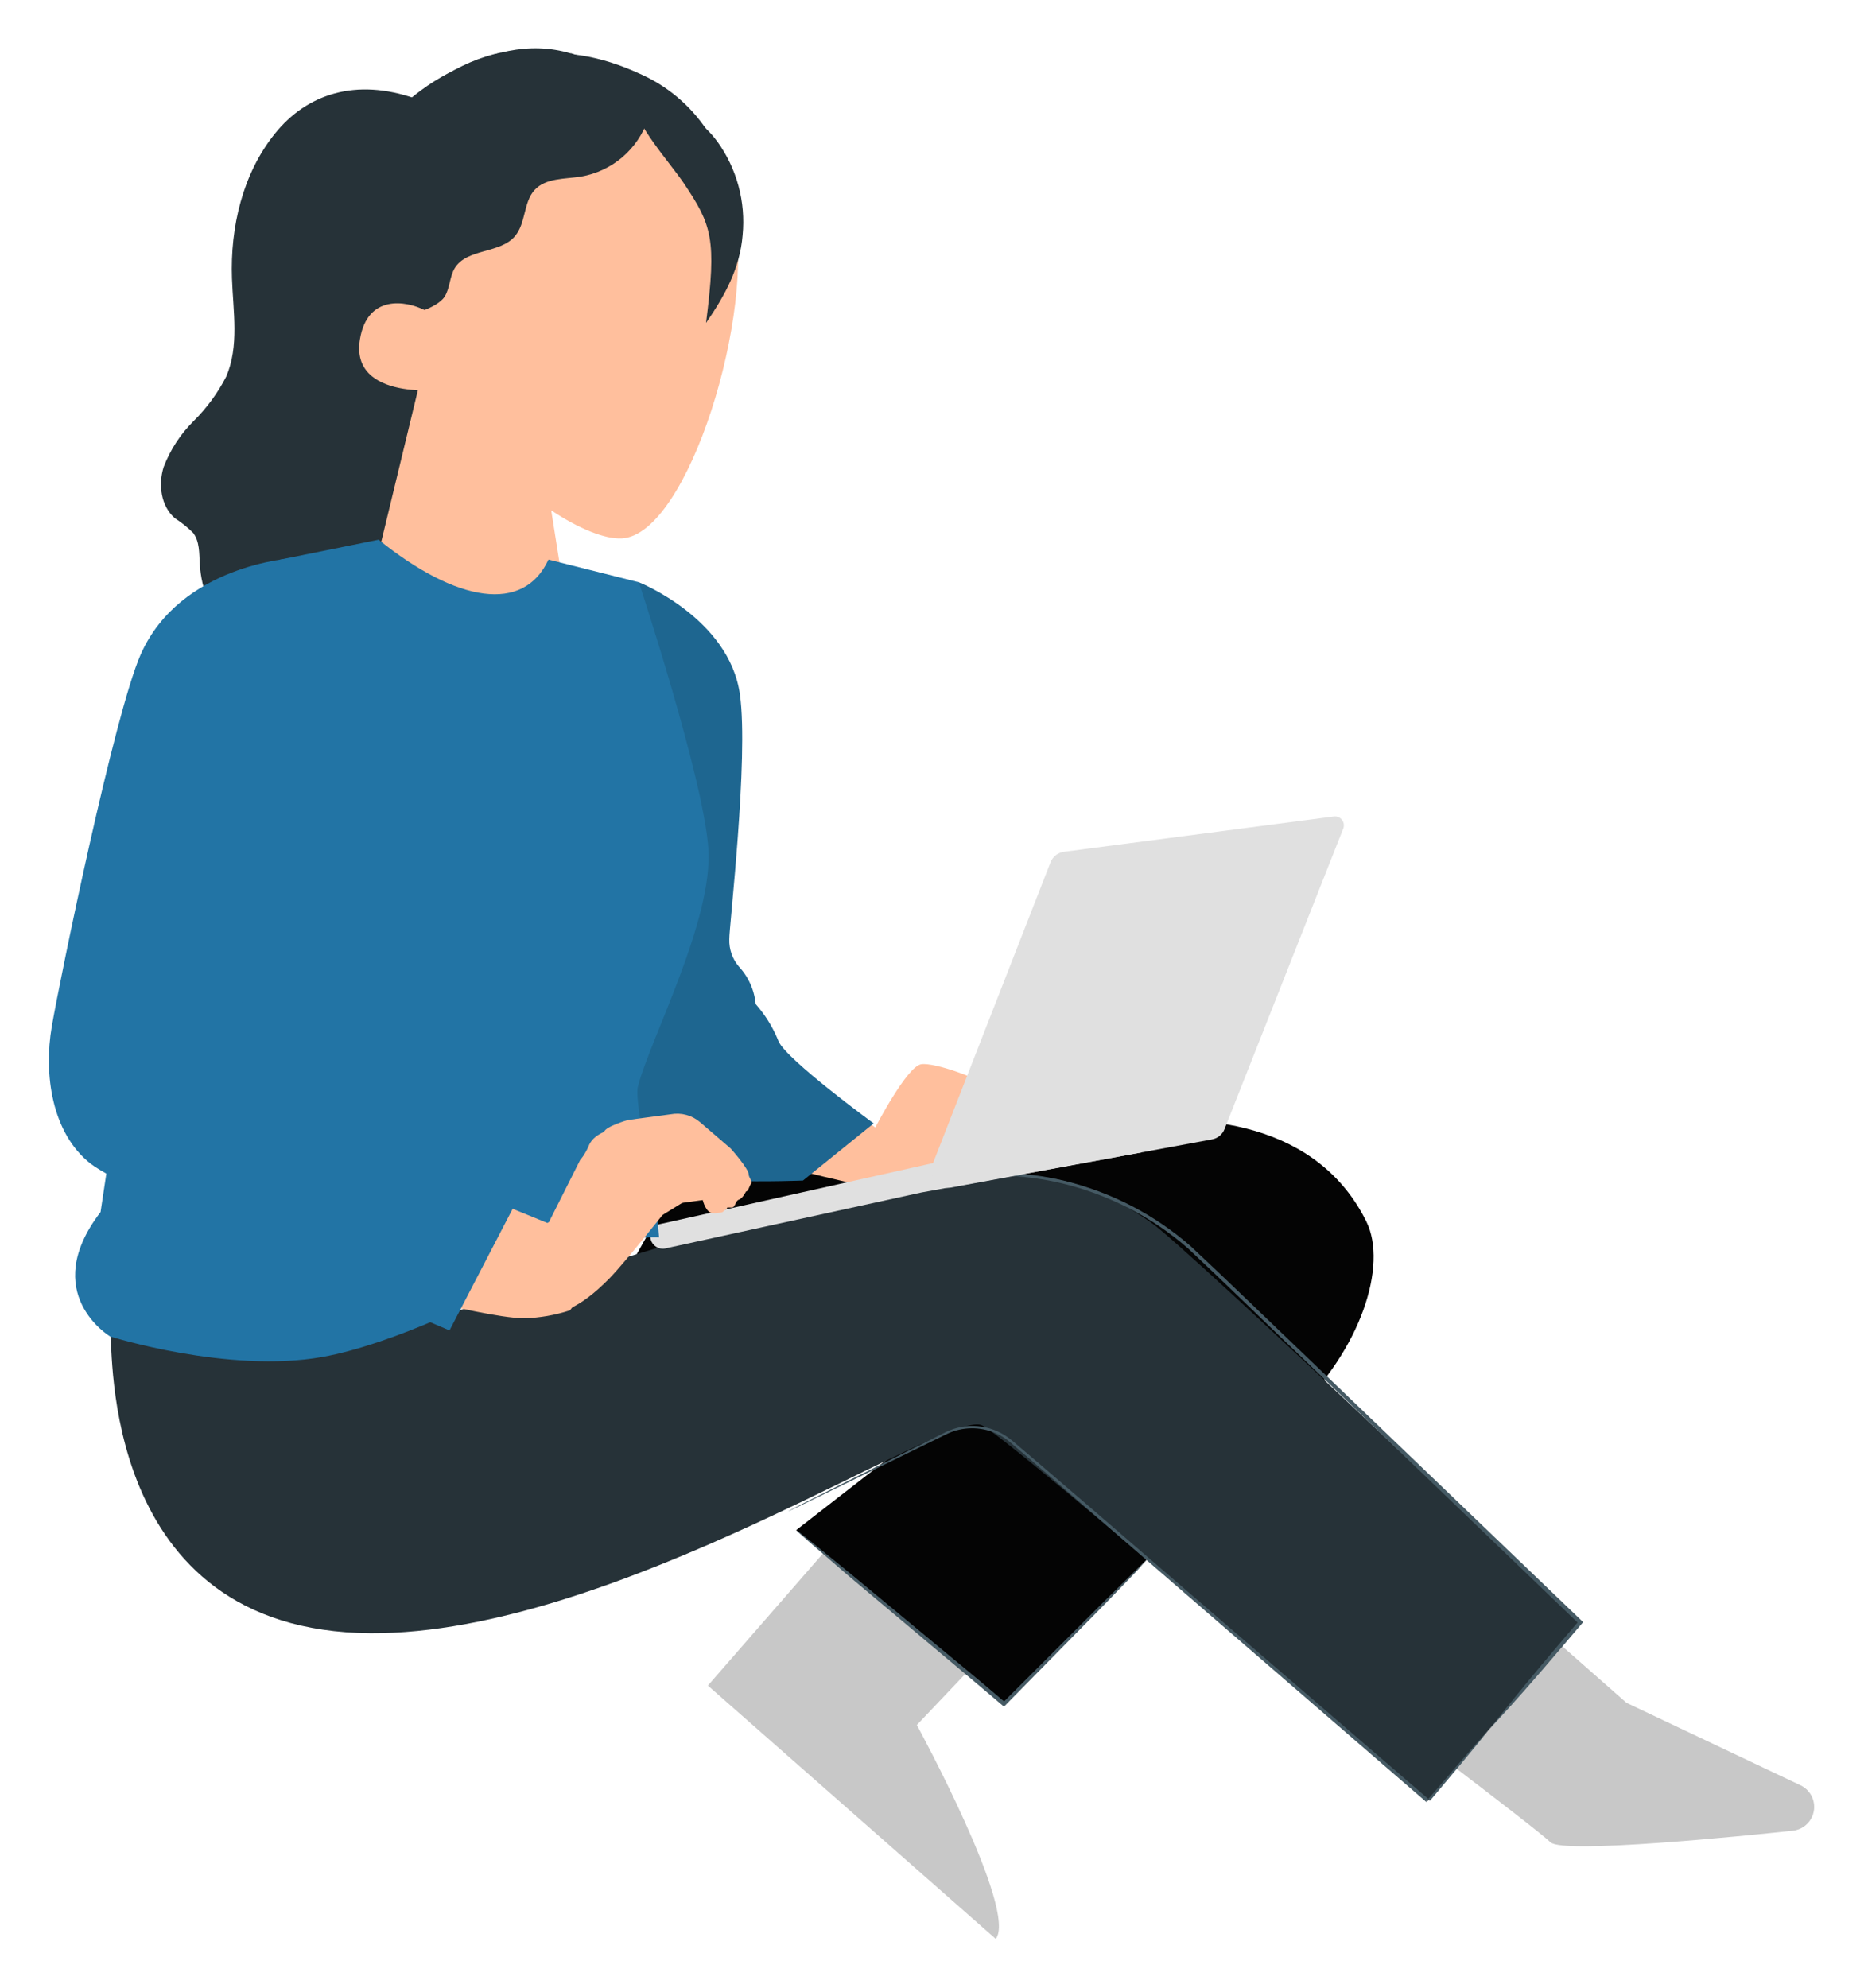
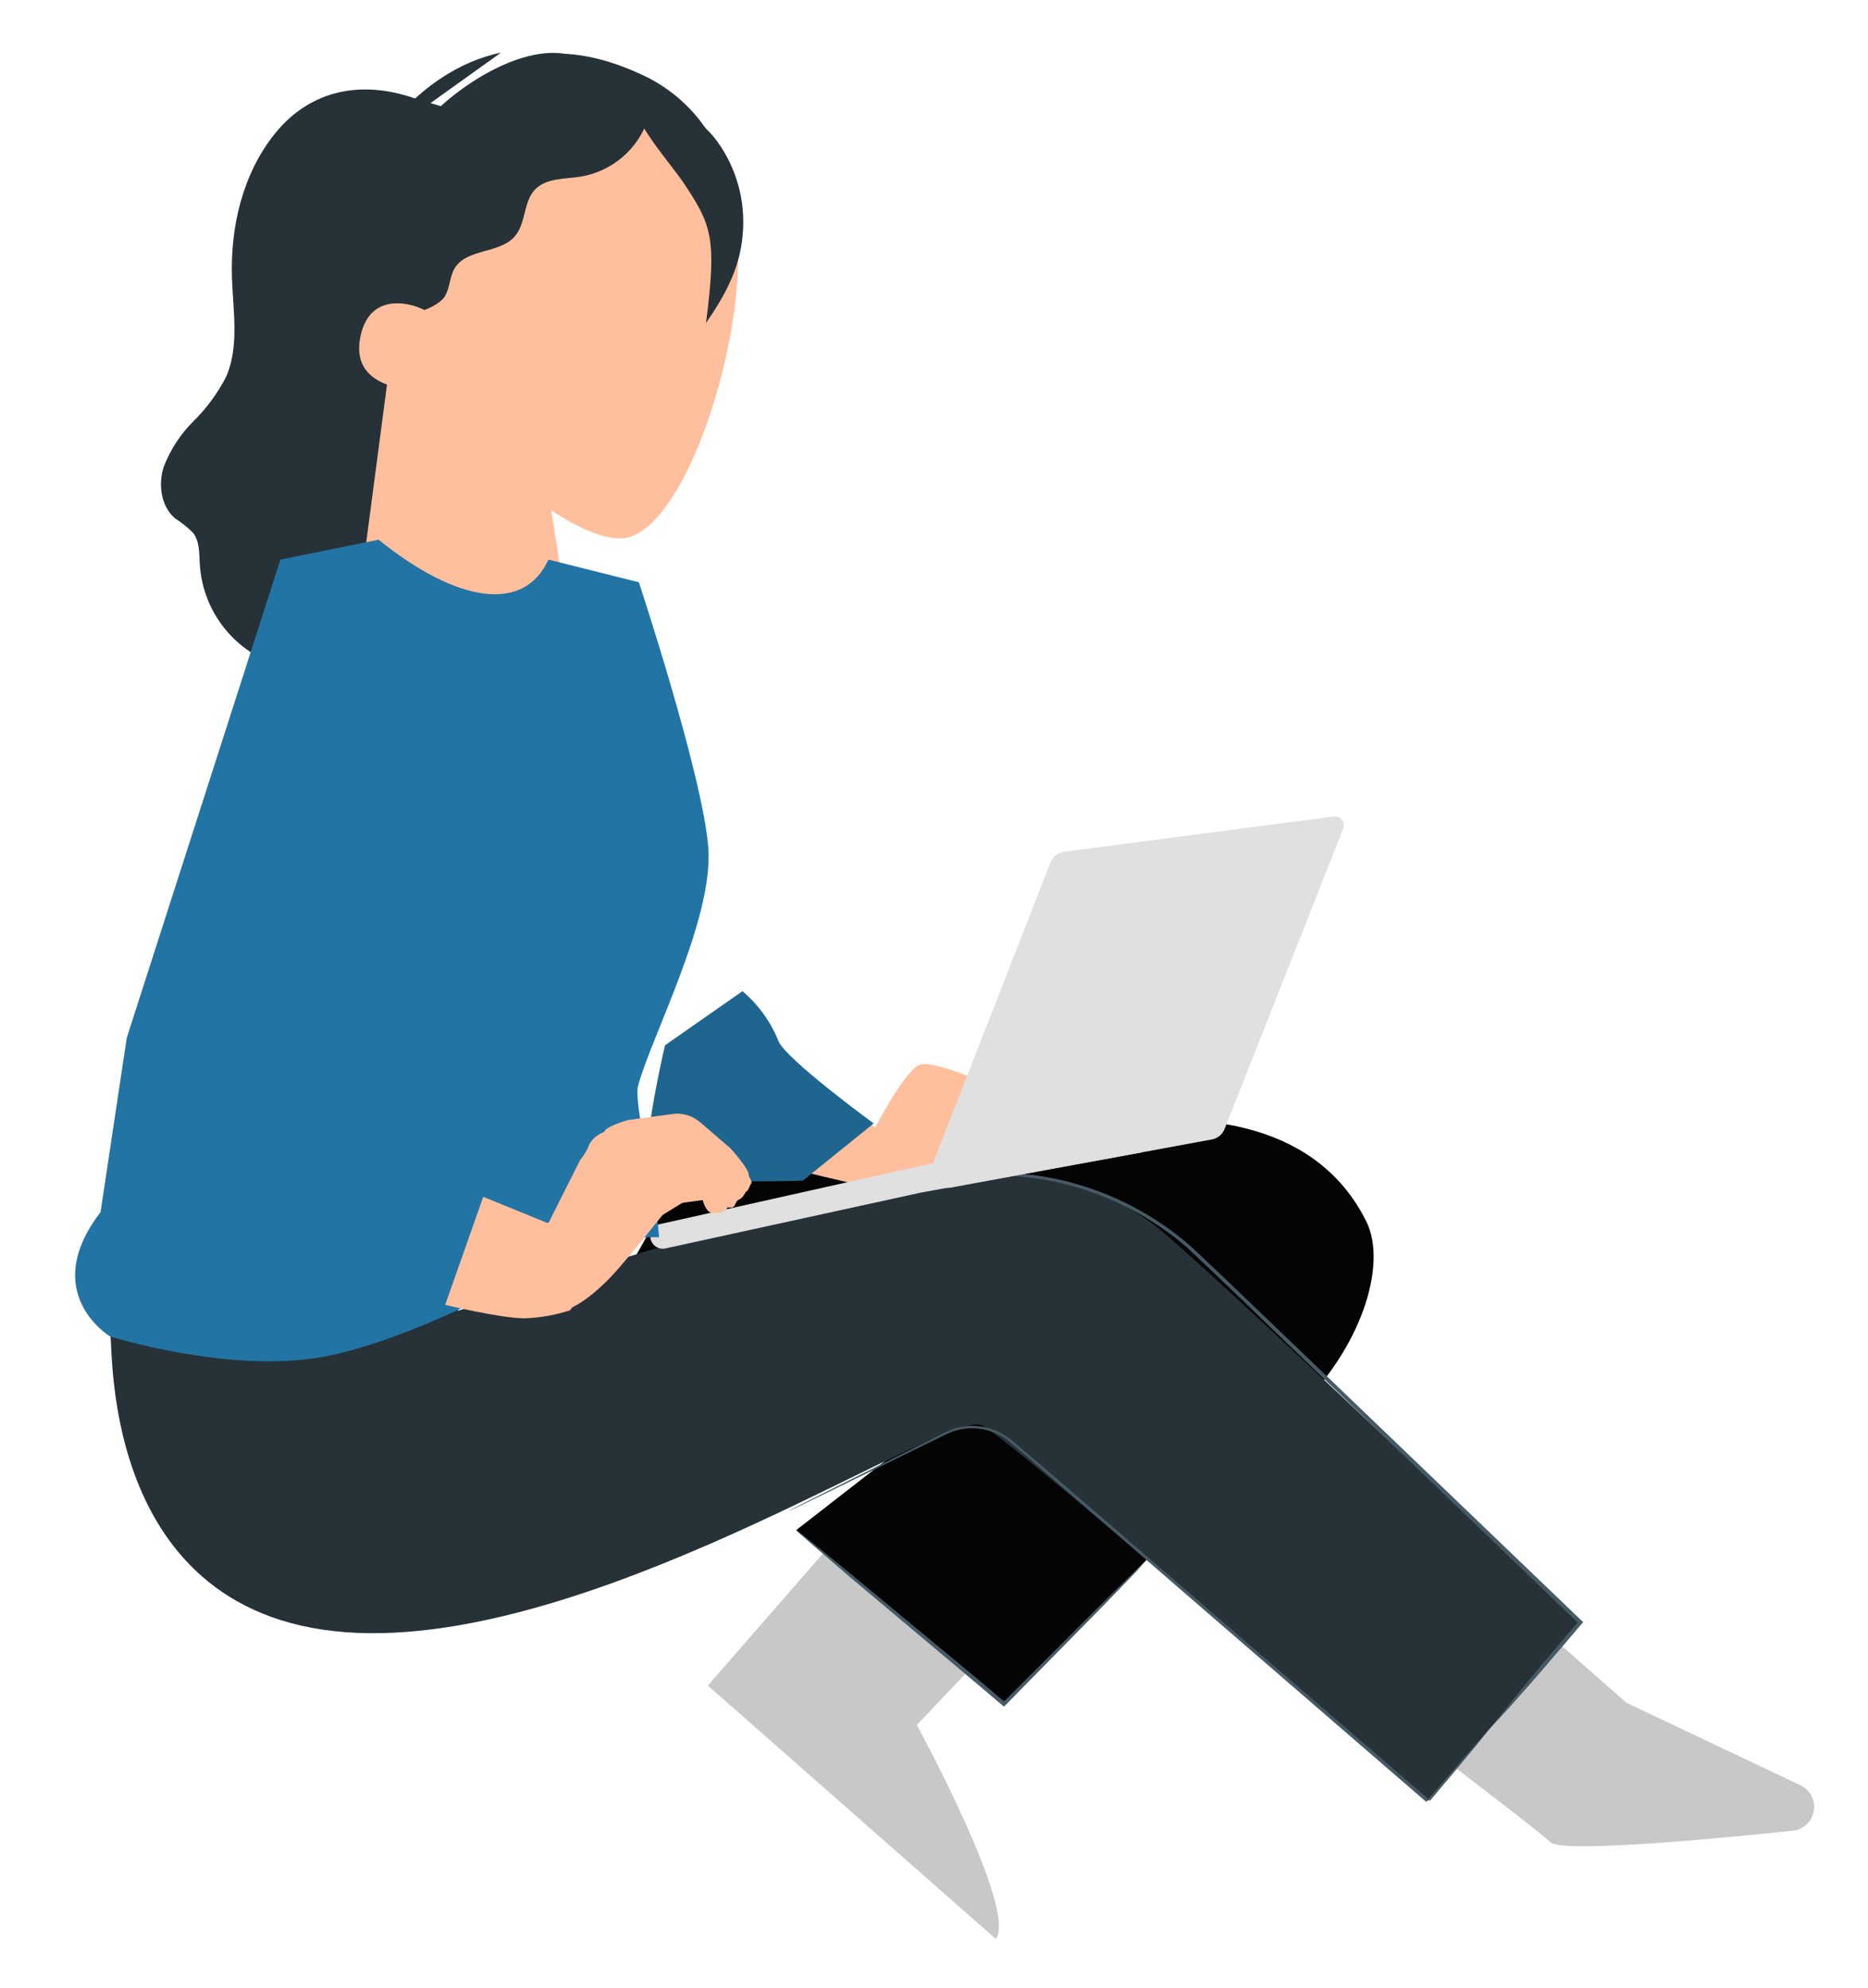
<svg xmlns="http://www.w3.org/2000/svg" width="235" height="250" viewBox="0 0 235 250" fill="none">
  <g filter="url(#filter0_d_278_5883)">
    <path d="M58.408 12.233L52.241 10.393C44.776 7.79 38.6 9.795 34.559 14.837C30.518 19.879 28.953 26.567 29.183 33.026C29.33 37.184 30.104 41.564 28.456 45.373C27.394 47.438 26.012 49.323 24.36 50.957C22.704 52.596 21.418 54.569 20.586 56.744C19.895 58.961 20.236 61.648 22.003 63.184C22.832 63.712 23.601 64.329 24.295 65.024C25.124 66.091 25.05 67.582 25.133 68.934C25.319 72.144 26.584 75.198 28.724 77.598C30.865 79.999 33.754 81.606 36.923 82.159C40.092 82.712 43.355 82.178 46.183 80.644C49.01 79.111 51.236 76.666 52.499 73.709C54.34 69.486 53.972 64.711 53.788 60.13C53.142 44.029 54.697 27.915 58.408 12.233Z" fill="#263238" />
-     <path d="M71.792 4.718C66.453 3.135 61.418 4.663 56.457 7.174C51.496 9.784 47.452 13.849 44.868 18.822C42.027 24.003 40.954 29.969 41.812 35.815C42.267 38.71 43.304 41.484 44.858 43.969C46.413 46.455 48.455 48.6 50.86 50.277C57.515 54.721 66.72 54.555 73.633 50.526C80.546 46.496 85.121 39.007 86.382 31.113C87.326 25.639 86.524 20.007 84.09 15.013C82.858 12.541 81.131 10.349 79.015 8.573C76.9 6.797 74.441 5.475 71.792 4.69" fill="#263238" />
    <path d="M54.073 21.37C55.113 19.383 55.086 17.018 55.665 14.847C56.945 10.072 61.326 6.649 66.085 5.297C70.513 4.037 75.612 5.039 80.5 7.284C83.896 8.779 86.798 11.207 88.867 14.286C90.169 16.364 90.954 18.725 91.155 21.169C91.357 23.613 90.97 26.07 90.027 28.334L65.597 21.756C63.038 23.403 60.415 25.077 57.46 25.814C56.603 26.076 55.693 26.111 54.819 25.915C54.38 25.811 53.98 25.582 53.67 25.255C53.359 24.928 53.151 24.518 53.07 24.075C52.959 23.09 53.622 22.235 54.073 21.37Z" fill="#263238" />
-     <path fill-rule="evenodd" clip-rule="evenodd" d="M69.344 62.186C72.868 64.533 76.103 65.826 78.225 65.718C86.61 65.293 95.218 36.919 92.269 24.449C89.32 11.98 59.53 0.778 51.799 22.737C49.217 30.072 50.373 37.35 53.37 43.775L43.827 83.258L72.531 82.356L69.344 62.186Z" fill="#FFBF9D" />
+     <path fill-rule="evenodd" clip-rule="evenodd" d="M69.344 62.186C72.868 64.533 76.103 65.826 78.225 65.718C86.61 65.293 95.218 36.919 92.269 24.449C89.32 11.98 59.53 0.778 51.799 22.737L43.827 83.258L72.531 82.356L69.344 62.186Z" fill="#FFBF9D" />
    <path d="M50.501 17.543C53.548 11.204 64.456 3.366 71.341 4.829L81.512 13.035C80.883 14.877 79.769 16.516 78.287 17.779C76.805 19.042 75.01 19.882 73.09 20.211C71.046 20.533 68.662 20.368 67.254 21.895C65.846 23.422 66.168 26.053 64.806 27.673C62.965 29.927 58.74 29.218 57.212 31.721C56.549 32.816 56.613 34.242 55.932 35.318C55.012 36.763 50.842 38.17 49.305 37.434C47.768 36.698 48.145 33.947 47.823 32.438C47.384 30.723 47.553 28.909 48.301 27.305C49.471 24.158 49.047 20.57 50.501 17.543Z" fill="#263238" />
    <path d="M53.87 39.458C53.999 38.603 54.174 37.379 53.401 36.993C51.091 35.833 46.23 34.987 45.282 40.673C43.984 48.484 55.954 47.09 56 46.87C56.046 46.649 53.41 42.402 53.87 39.458Z" fill="#FFBF9D" />
    <path d="M79.515 10.394C79.855 13.669 84.219 18.352 86.059 21.094C89.557 26.338 90.174 28.003 88.821 38.62C91.186 35.179 93.083 31.766 93.423 27.58C93.832 23.391 92.697 19.197 90.229 15.785C88.982 14.106 87.36 12.742 85.492 11.801C83.623 10.86 81.561 10.369 79.469 10.367" fill="#263238" />
    <path d="M47.795 15.519C52.26 9.079 57.92 5.666 63.029 4.617L47.795 15.519Z" fill="#263238" />
    <path d="M132.158 197.242L115.34 214.961C115.34 214.961 128.052 238.274 125.272 241.863L89.052 210.002L114.098 181.261L132.158 197.242Z" fill="#C8C8C8" />
    <path d="M85.563 146.014C85.563 146.014 130.473 140.927 137.837 139.685C151.883 137.302 165.93 139.574 171.894 151.645C174.61 157.165 171.167 167.736 162.938 175.566C156.789 181.435 126.294 212.265 126.294 212.265L100.161 190.451L132.507 165.307L69.804 174.112L85.563 146.014Z" fill="#040404" />
    <path d="M144.28 194.149C144.185 194.293 144.074 194.426 143.949 194.545L142.964 195.64L139.217 199.522L126.459 212.495L126.303 212.651L126.137 212.513L122.879 209.753L106.743 196.201L101.938 192.052L100.631 190.902C100.474 190.774 100.329 190.633 100.198 190.479C100.375 190.578 100.542 190.695 100.695 190.828L102.057 191.905L107.01 195.943L123.229 209.385L126.487 212.145H126.165L139.052 199.265L142.899 195.493L143.958 194.49C144.052 194.365 144.16 194.25 144.28 194.149Z" fill="#455A64" />
    <path d="M182.526 192.723L204.617 212.172L226.506 222.541C226.879 222.717 227.212 222.967 227.484 223.277C227.756 223.587 227.961 223.949 228.087 224.342C228.213 224.735 228.257 225.149 228.217 225.559C228.176 225.969 228.051 226.367 227.85 226.727C227.617 227.147 227.286 227.505 226.886 227.771C226.485 228.036 226.027 228.202 225.549 228.254C219.363 228.916 196.591 231.226 195.053 229.708C193.277 227.959 170.421 210.727 170.421 210.727L182.526 192.723Z" fill="#C8C8C8" />
    <path d="M13.876 165.979C14.327 167.101 12.338 203.194 46.608 203.415C77.37 203.617 118.746 175.437 123.468 177.24C126.552 178.427 179.617 224.529 179.617 224.529L198.818 202.081C198.818 202.081 149.683 155.16 144.851 151.802C134.504 144.57 127.233 144.625 110.213 147.707C94.979 150.467 57.672 162.842 57.672 162.842L54.073 159.76L13.876 165.979Z" fill="#263238" />
    <path d="M99.177 151.341C99.177 151.341 99.37 151.249 99.756 151.102L101.468 150.458C102.987 149.915 105.233 149.143 108.188 148.315C111.775 147.303 115.425 146.531 119.114 146.005C121.424 145.665 123.757 145.505 126.091 145.527C128.712 145.568 131.321 145.898 133.869 146.511C139.751 147.929 145.205 150.744 149.766 154.718C154.507 159.134 159.449 163.964 164.724 168.987L199.003 201.869L199.159 202.025L199.012 202.2C198.183 203.185 197.281 204.243 196.37 205.301C193.535 208.64 190.589 212.035 187.671 215.163C184.754 218.291 182.149 221.438 179.442 224.547L179.516 224.713L149.425 198.704C144.869 194.748 140.552 191.022 136.539 187.544L130.74 182.53C129.819 181.72 128.899 180.938 127.978 180.175C127.536 179.788 127.104 179.393 126.653 179.062C126.205 178.738 125.724 178.463 125.217 178.243C124.257 177.828 123.219 177.623 122.173 177.64C121.127 177.657 120.097 177.897 119.151 178.344L114.079 180.828L105.988 184.793L100.907 187.268L99.591 187.894L99.13 188.096C99.13 188.096 99.278 188.004 99.563 187.857L100.87 187.185L105.914 184.646L113.969 180.616L119.031 178.096C120.276 177.5 121.659 177.253 123.033 177.379C124.407 177.505 125.722 178.001 126.837 178.813C127.316 179.163 127.757 179.549 128.19 179.926L130.951 182.272L136.769 187.268L149.656 198.391L179.792 224.354L179.875 224.511C182.526 221.364 185.278 218.126 187.929 214.786C190.58 211.446 193.185 208.263 196.011 204.951L198.616 201.887V202.219L164.365 169.3C159.1 164.268 154.157 159.419 149.453 155.012C144.951 151.091 139.577 148.303 133.777 146.879C131.25 146.266 128.664 145.926 126.064 145.867C123.745 145.838 121.428 145.989 119.132 146.318C115.449 146.817 111.802 147.557 108.216 148.535C105.261 149.336 103.006 150.081 101.487 150.596L99.756 151.194C99.361 151.286 99.177 151.341 99.177 151.341Z" fill="#455A64" />
-     <path d="M80.371 71.235C80.371 71.235 91.739 75.743 93.083 85.348C94.206 93.352 91.712 114.679 91.748 116.123C91.705 117.383 92.135 118.614 92.954 119.573C94.348 121.072 95.115 123.047 95.099 125.093C95.186 126.461 94.946 127.829 94.399 129.086C93.102 131.276 80.528 145.83 80.528 145.83L69.353 122.581C69.353 122.581 76.717 100.814 76.717 100.253C76.717 99.691 80.371 71.235 80.371 71.235Z" fill="#1E6690" />
    <path d="M93.239 128.103C93.718 128.168 110.112 139.806 110.112 139.806C110.112 139.806 114.116 132.078 115.911 131.848C117.706 131.618 123.229 133.743 123.716 134.323C124.204 134.902 125.281 135.003 126.367 135.105C127.454 135.206 129.368 137.92 129.368 137.92L133.05 140.68C133.05 140.68 131.89 142.833 131.587 143.201C131.283 143.569 128.825 142.538 128.825 142.143C128.825 141.747 129.138 144.562 127.223 144.645C125.693 144.558 124.199 144.144 122.842 143.431L122.198 140.183L121.05 139.806L121.535 140.68C121.535 140.68 121.691 141.195 121.535 142.778C121.493 143.23 121.325 143.661 121.05 144.022C120.775 144.383 120.404 144.66 119.979 144.82L116.003 144.737L107.249 146.835C107.249 146.835 84.292 141.756 83.455 139.153C82.617 136.549 86.511 127.192 93.239 128.103Z" fill="#FFBF9D" />
    <path d="M93.405 122.665C95.412 124.362 96.97 126.526 97.943 128.967C98.956 131.294 109.909 139.299 109.909 139.299L101.017 146.484C101.017 146.484 82.497 147.248 81.632 144.497C80.767 141.746 83.657 129.473 83.657 129.473L93.405 122.665Z" fill="#1E6690" />
    <path d="M81.862 153.9C81.969 154.286 82.218 154.617 82.56 154.826C82.902 155.034 83.311 155.105 83.703 155.022L115.92 147.984L143.59 142.952L143.82 140.495L117.384 144.286L83.04 151.959C82.833 152.005 82.638 152.092 82.465 152.216C82.293 152.34 82.147 152.497 82.037 152.678C81.927 152.859 81.855 153.061 81.825 153.271C81.795 153.481 81.808 153.695 81.862 153.9Z" fill="#E0E0E0" />
    <path d="M132.166 106.445L117.282 144.534C117.148 144.88 117.107 145.255 117.164 145.622C117.222 145.988 117.375 146.333 117.608 146.622C117.842 146.91 118.148 147.132 118.494 147.265C118.841 147.397 119.217 147.436 119.583 147.377L152.445 141.314C152.805 141.254 153.143 141.101 153.425 140.87C153.708 140.64 153.925 140.339 154.055 139.998L168.986 102.213C169.055 102.036 169.078 101.844 169.053 101.656C169.027 101.468 168.955 101.289 168.842 101.136C168.729 100.984 168.579 100.862 168.406 100.783C168.233 100.705 168.043 100.671 167.853 100.685L133.952 105.12C133.56 105.151 133.185 105.292 132.869 105.526C132.554 105.761 132.31 106.079 132.166 106.445Z" fill="#E0E0E0" />
    <path d="M82.405 147.974C82.405 147.974 79.718 136.685 80.261 134.615C81.807 128.662 89.769 113.638 89.106 104.641C88.444 95.643 80.371 71.235 80.371 71.235L69 68.383C65.889 75.163 57.488 73.82 47.63 65.88L35.277 68.383L15.947 128.534L12.651 150.448C4.809 160.67 13.848 166.089 13.848 166.089C13.848 166.089 28.741 170.781 40.542 168.674C49.351 167.11 62.201 160.891 65.082 158.637C71.976 153.236 82.912 153.613 82.912 153.613L82.405 147.974Z" fill="#2274A5" />
    <path d="M60.792 148.526L68.856 151.82C68.856 151.82 73.338 149.152 73.992 148.903C77.753 148.212 81.552 147.745 85.369 147.505C86.619 147.534 87.869 147.457 89.106 147.275L78.456 153.825L71.709 162.805C69.853 163.413 67.918 163.751 65.966 163.808C63.002 163.808 56.006 162.115 56.006 162.115L60.792 148.526Z" fill="#FFBF9D" />
-     <path d="M36.823 68.199C36.823 68.199 22.675 69.036 17.696 80.325C14.373 87.851 7.57 121.008 6.521 127.071C5.472 133.134 6.521 140.522 11.381 144.349C16.241 148.176 56.549 165.335 56.549 165.335L64.953 149.152L30.951 128.046H29.846L33.915 103.693" fill="#2274A5" />
    <path d="M91.5 149.87C91.456 150.154 91.195 150.158 91 150.37C90.805 150.581 90.353 150.521 90.073 150.587C89.95 150.601 89.827 150.601 89.704 150.587C88.784 150.587 88.407 148.94 88.407 148.94L84.412 149.483C84.412 149.483 78.705 156.714 76.689 158.766C68.763 166.844 66.702 161.011 66.702 161.011L69.15 151.525L73 143.87C73 143.87 73.5 143.37 74.019 142.224C74.5 140.87 76 140.37 76 140.37C76.156 139.68 79 138.87 79 138.87L84.384 138.148C85.033 138.028 85.701 138.055 86.338 138.227C86.975 138.399 87.566 138.711 88.066 139.142L91.923 142.454C91.923 142.454 94.206 144.993 94.196 145.757C94.186 146.074 94.719 146.64 94.5 146.87C94.281 147.099 94.156 147.845 93.84 147.87C93.84 147.87 93.488 148.649 93 148.87C92.465 149.003 92.548 149.936 92 149.87H91.5Z" fill="#FFBF9D" />
  </g>
  <defs>
    <filter id="filter0_d_278_5883" x="0.151" y="0.073" width="234.08" height="249.789" filterUnits="userSpaceOnUse" color-interpolation-filters="sRGB">
      <feFlood flood-opacity="0" result="BackgroundImageFix" />
      <feColorMatrix in="SourceAlpha" type="matrix" values="0 0 0 0 0 0 0 0 0 0 0 0 0 0 0 0 0 0 127 0" result="hardAlpha" />
      <feOffset dy="2" />
      <feGaussianBlur stdDeviation="3" />
      <feComposite in2="hardAlpha" operator="out" />
      <feColorMatrix type="matrix" values="0 0 0 0 0 0 0 0 0 0 0 0 0 0 0 0 0 0 0.12 0" />
      <feBlend mode="normal" in2="BackgroundImageFix" result="effect1_dropShadow_278_5883" />
      <feBlend mode="normal" in="SourceGraphic" in2="effect1_dropShadow_278_5883" result="shape" />
    </filter>
  </defs>
</svg>